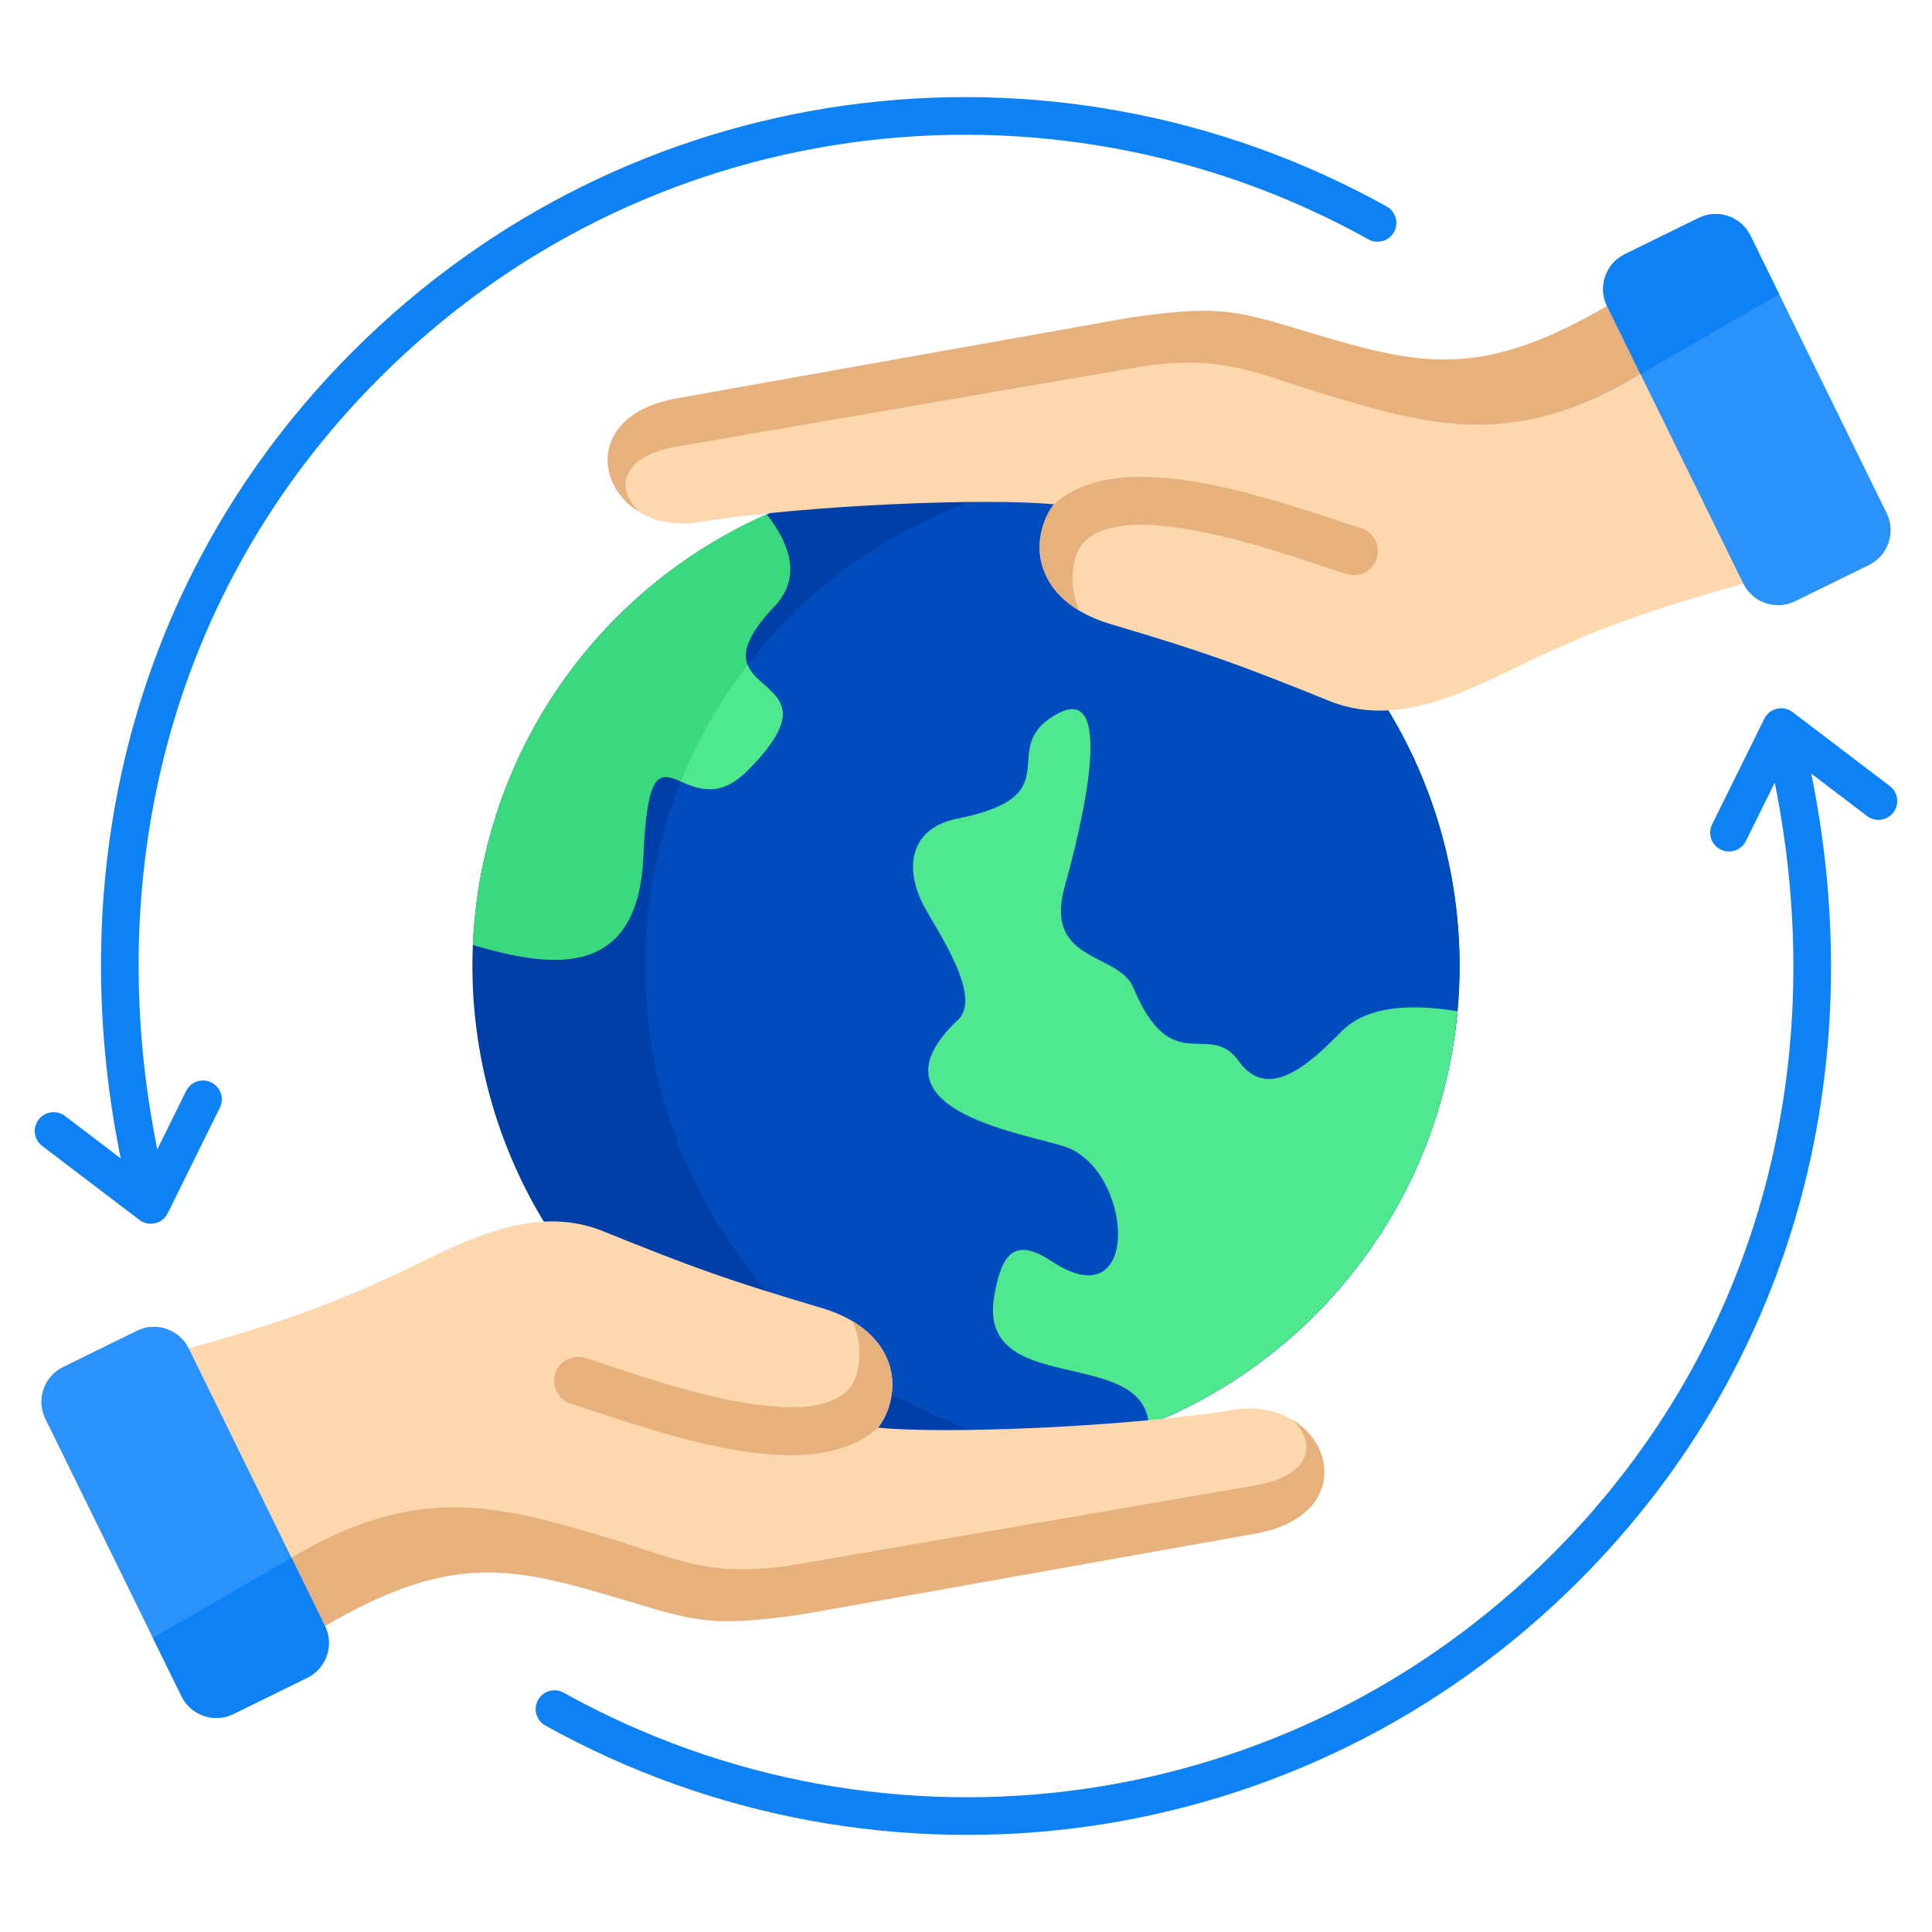
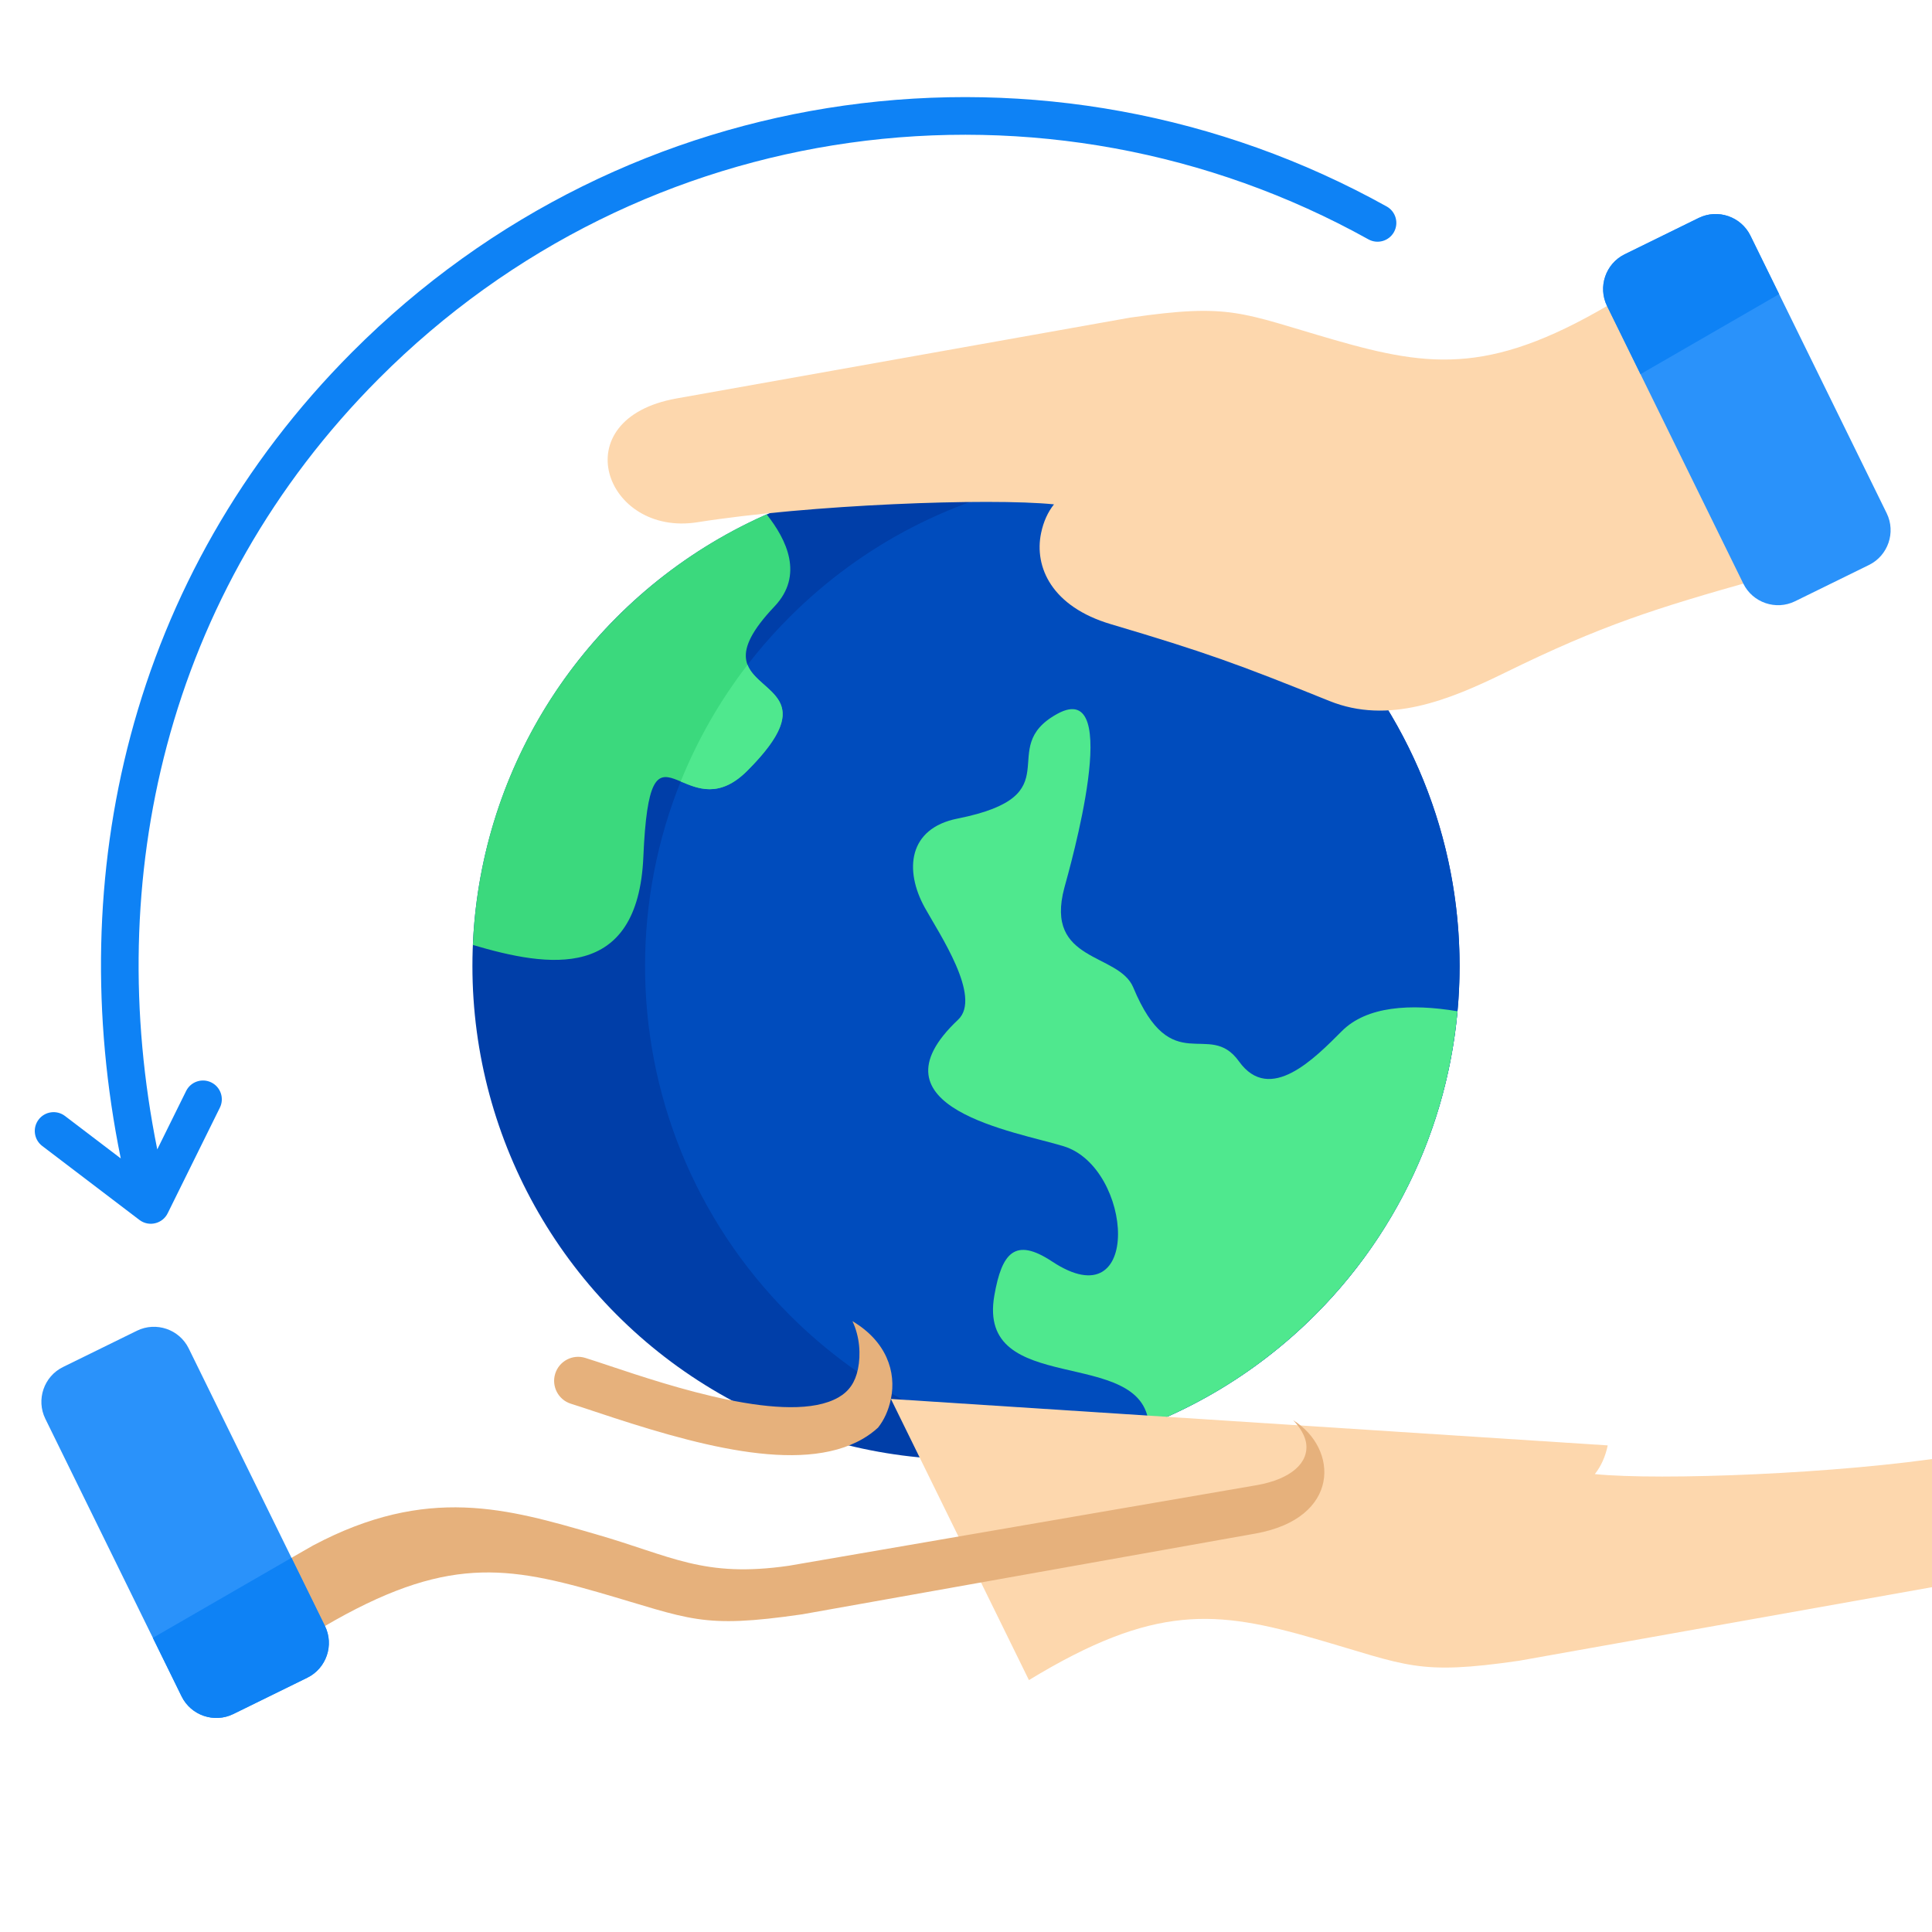
<svg xmlns="http://www.w3.org/2000/svg" id="Layer_1" height="512" viewBox="0 0 512 512" width="512" data-name="Layer 1">
  <circle cx="256" cy="256" fill="#003ea8" r="130.805" />
  <g fillRule="evenodd">
    <path d="m348.493 348.493c-19.699 19.699-44.12 31.794-69.618 36.3-25.498-4.506-49.919-16.6-69.618-36.3-51.083-51.083-51.083-133.904 0-184.986 19.699-19.699 44.119-31.794 69.618-36.3 25.499 4.506 49.919 16.601 69.618 36.3 51.083 51.083 51.083 133.904 0 184.986z" fill="#004cbd" />
    <path d="m263.51 343.32c-4.745 27.168 39.328 13.159 40.939 34.218 16.037-6.384 31.065-16.065 44.045-29.045 22.486-22.486 35.074-51.123 37.764-80.495-12.515-2.105-24.078-1.321-30.632 5.233-7.113 7.113-19.077 19.518-27.288 8.043-7.999-11.178-17.787 4.996-28.01-19.586-3.863-9.287-23.608-6.536-18.26-26.429 1.36-5.06 15.973-55.887-1.878-46.079-16.794 9.227 4.497 21.589-26.461 27.756-13.026 2.595-14.155 13.649-8.637 23.618 3.853 6.959 15.176 23.687 8.817 29.676-24.827 23.382 15.494 29.685 27.979 33.538 18.391 5.676 21.026 46.478-3.067 30.546-9.802-6.482-13.32-2.387-15.31 9.008z" fill="#4fe88e" />
    <path d="m170.496 227.061c1.801-41.503 10.739-6.001 27.508-22.77 27.776-27.776-17.242-17.766 7.232-43.565 7.841-8.265 3.256-17.715-2.078-24.421-14.387 6.347-27.863 15.415-39.65 27.202-24.122 24.122-36.854 55.322-38.194 86.916 19.942 5.905 43.744 9.789 45.183-23.361z" fill="#3bd97d" />
    <path d="m180.398 207.096c4.401 1.849 10.249 4.55 17.605-2.806 19.507-19.507 3.112-20.378.097-28.103-7.423 9.616-13.323 20.028-17.703 30.909z" fill="#4fe88e" />
    <path d="m11.179 303.685c-2.19-1.672-2.609-4.803-.937-6.992s4.803-2.609 6.992-.937l14.767 11.238c-7.679-37.668-6.997-75.913 2.586-111.974 9.9-37.248 29.275-72.156 58.717-101.69 36.708-36.823 82.678-58.634 130.408-65.355 48.746-6.864 99.336 2.023 143.772 26.743 2.405 1.337 3.271 4.372 1.934 6.777s-4.372 3.271-6.777 1.934c-42.5-23.644-90.906-32.141-137.561-25.572-45.638 6.427-89.598 27.286-124.706 62.503-28.156 28.244-46.68 61.609-56.139 97.198-9.157 34.455-9.839 71.008-2.559 107.042l7.647-15.475c1.219-2.47 4.21-3.484 6.68-2.266s3.484 4.21 2.265 6.68l-13.772 27.87c-1.331 2.883-5.006 3.826-7.559 1.877l-25.758-19.602z" fill="#0e82f5" />
-     <path d="m479.999 205.007c7.679 37.668 6.997 75.913-2.586 111.974-9.9 37.248-29.275 72.156-58.717 101.69-36.708 36.823-82.678 58.634-130.408 65.355-48.746 6.864-99.336-2.023-143.772-26.744-2.405-1.337-3.271-4.372-1.934-6.777s4.372-3.271 6.777-1.934c42.5 23.644 90.906 32.142 137.561 25.572 45.638-6.427 89.598-27.286 124.706-62.503 28.156-28.244 46.68-61.609 56.139-97.198 9.157-34.455 9.839-71.008 2.559-107.042l-7.647 15.475c-1.219 2.47-4.21 3.484-6.68 2.265s-3.484-4.21-2.265-6.68l13.772-27.87c1.331-2.883 5.006-3.826 7.559-1.877l25.758 19.602c2.19 1.672 2.609 4.803.938 6.992-1.672 2.189-4.803 2.609-6.992.937l-14.767-11.238z" fill="#0e82f5" />
    <g>
      <path d="m275.899 141.265c-1.877 9.021 2.847 19.511 18.484 24.147 24.897 7.381 33.565 10.524 57.942 20.36 15.567 6.282 31.528-.148 46.597-7.545 25.458-12.497 39.638-16.988 66.941-24.655l-36.577-74.51c-33.323 20.288-49.634 18.531-75.844 10.964-24.635-7.11-27.109-9.734-54.028-5.839l-120.079 21.397c-30.376 5.413-18.995 36.697 5.493 32.817 29.566-4.679 77.28-6.48 94.487-4.743-1.607 2.032-2.779 4.542-3.416 7.606z" fill="#fdd7ad" />
-       <path d="m275.899 141.265c-1.491 7.169 1.186 15.265 10.195 20.613-1.946-4.101-2.257-8.857-1.452-12.728.721-3.486 2.357-5.862 5.142-7.462 13.088-7.53 45.045 3.131 60.394 8.257 2.603.87 4.847 1.614 6.731 2.203 3.356 1.035 6.916-.844 7.961-4.204 1.035-3.356-.844-6.928-4.204-7.961-1.741-.541-3.933-1.27-6.46-2.114-25.504-8.514-54.119-16.799-70.773-7.217-1.504.869-2.879 1.863-4.117 3.007-1.607 2.032-2.779 4.542-3.416 7.606zm162.686-44.301-9.535 5.462c-30.33 16.125-51.68 9.717-74.86 3.013-20.24-5.81-28.515-11.653-51.257-8.377l-124.098 21.373c-8.888 1.584-13.854 5.901-12.949 11.272.295 1.752 1.486 3.937 3.381 5.901-12.01-7.457-12.65-25.975 10.068-30.023l120.079-21.397c26.919-3.895 29.393-1.272 54.028 5.839 26.21 7.567 42.521 9.323 75.844-10.964z" fill="#e6b17c" />
      <path d="m499.991 136.011-36.115-73.569c-2.482-5.056-8.651-7.163-13.708-4.681l-19.607 9.625c-5.057 2.482-7.163 8.651-4.681 13.707l36.115 73.569c2.482 5.057 8.651 7.163 13.707 4.681l19.607-9.625c5.056-2.482 7.163-8.651 4.681-13.708z" fill="#2a92fa" />
      <path d="m471.489 77.95-7.612-15.508c-2.482-5.056-8.651-7.163-13.708-4.681l-19.607 9.625c-5.057 2.482-7.163 8.651-4.681 13.707l8.868 18.066s36.738-21.21 36.738-21.21z" fill="#0e82f5" />
    </g>
    <g>
-       <path d="m236.101 370.735c1.877-9.021-2.847-19.511-18.484-24.147-24.897-7.381-33.565-10.524-57.942-20.36-15.567-6.282-31.528.148-46.597 7.545-25.458 12.497-39.638 16.988-66.941 24.655l36.577 74.51c33.323-20.288 49.634-18.531 75.844-10.964 24.635 7.111 27.11 9.734 54.028 5.839l120.079-21.397c30.376-5.413 18.995-36.696-5.493-32.817-29.566 4.679-77.28 6.48-94.487 4.743 1.607-2.032 2.778-4.542 3.416-7.606z" fill="#fdd7ad" />
+       <path d="m236.101 370.735l36.577 74.51c33.323-20.288 49.634-18.531 75.844-10.964 24.635 7.111 27.11 9.734 54.028 5.839l120.079-21.397c30.376-5.413 18.995-36.696-5.493-32.817-29.566 4.679-77.28 6.48-94.487 4.743 1.607-2.032 2.778-4.542 3.416-7.606z" fill="#fdd7ad" />
      <path d="m236.101 370.735c1.491-7.169-1.186-15.264-10.195-20.613 1.946 4.101 2.257 8.857 1.453 12.728-.721 3.486-2.357 5.862-5.142 7.463-13.088 7.53-45.045-3.131-60.394-8.257-2.602-.87-4.847-1.613-6.731-2.203-3.356-1.035-6.916.844-7.961 4.204-1.035 3.356.844 6.928 4.204 7.961 1.741.541 3.933 1.27 6.46 2.114 25.503 8.514 54.118 16.799 70.773 7.217 1.504-.869 2.879-1.863 4.117-3.007 1.607-2.032 2.778-4.542 3.416-7.606zm-162.686 44.301 9.535-5.462c30.33-16.125 51.68-9.717 74.86-3.013 20.24 5.81 28.515 11.654 51.257 8.377l124.098-21.373c8.888-1.584 13.854-5.901 12.949-11.272-.295-1.752-1.486-3.937-3.381-5.901 12.01 7.457 12.65 25.975-10.068 30.023l-120.079 21.397c-26.919 3.895-29.393 1.272-54.028-5.839-26.21-7.567-42.521-9.323-75.844 10.964l-9.299-17.901z" fill="#e6b17c" />
      <path d="m12.009 375.988 36.115 73.569c2.482 5.056 8.651 7.163 13.707 4.68l19.607-9.625c5.057-2.482 7.163-8.651 4.681-13.707l-36.115-73.569c-2.482-5.056-8.651-7.163-13.707-4.681l-19.607 9.625c-5.056 2.482-7.163 8.651-4.681 13.708z" fill="#2a92fa" />
      <path d="m40.511 434.05 7.612 15.507c2.482 5.056 8.651 7.163 13.707 4.68l19.607-9.625c5.057-2.482 7.163-8.651 4.681-13.707l-8.868-18.066s-36.738 21.21-36.738 21.21z" fill="#0e82f5" />
    </g>
  </g>
</svg>